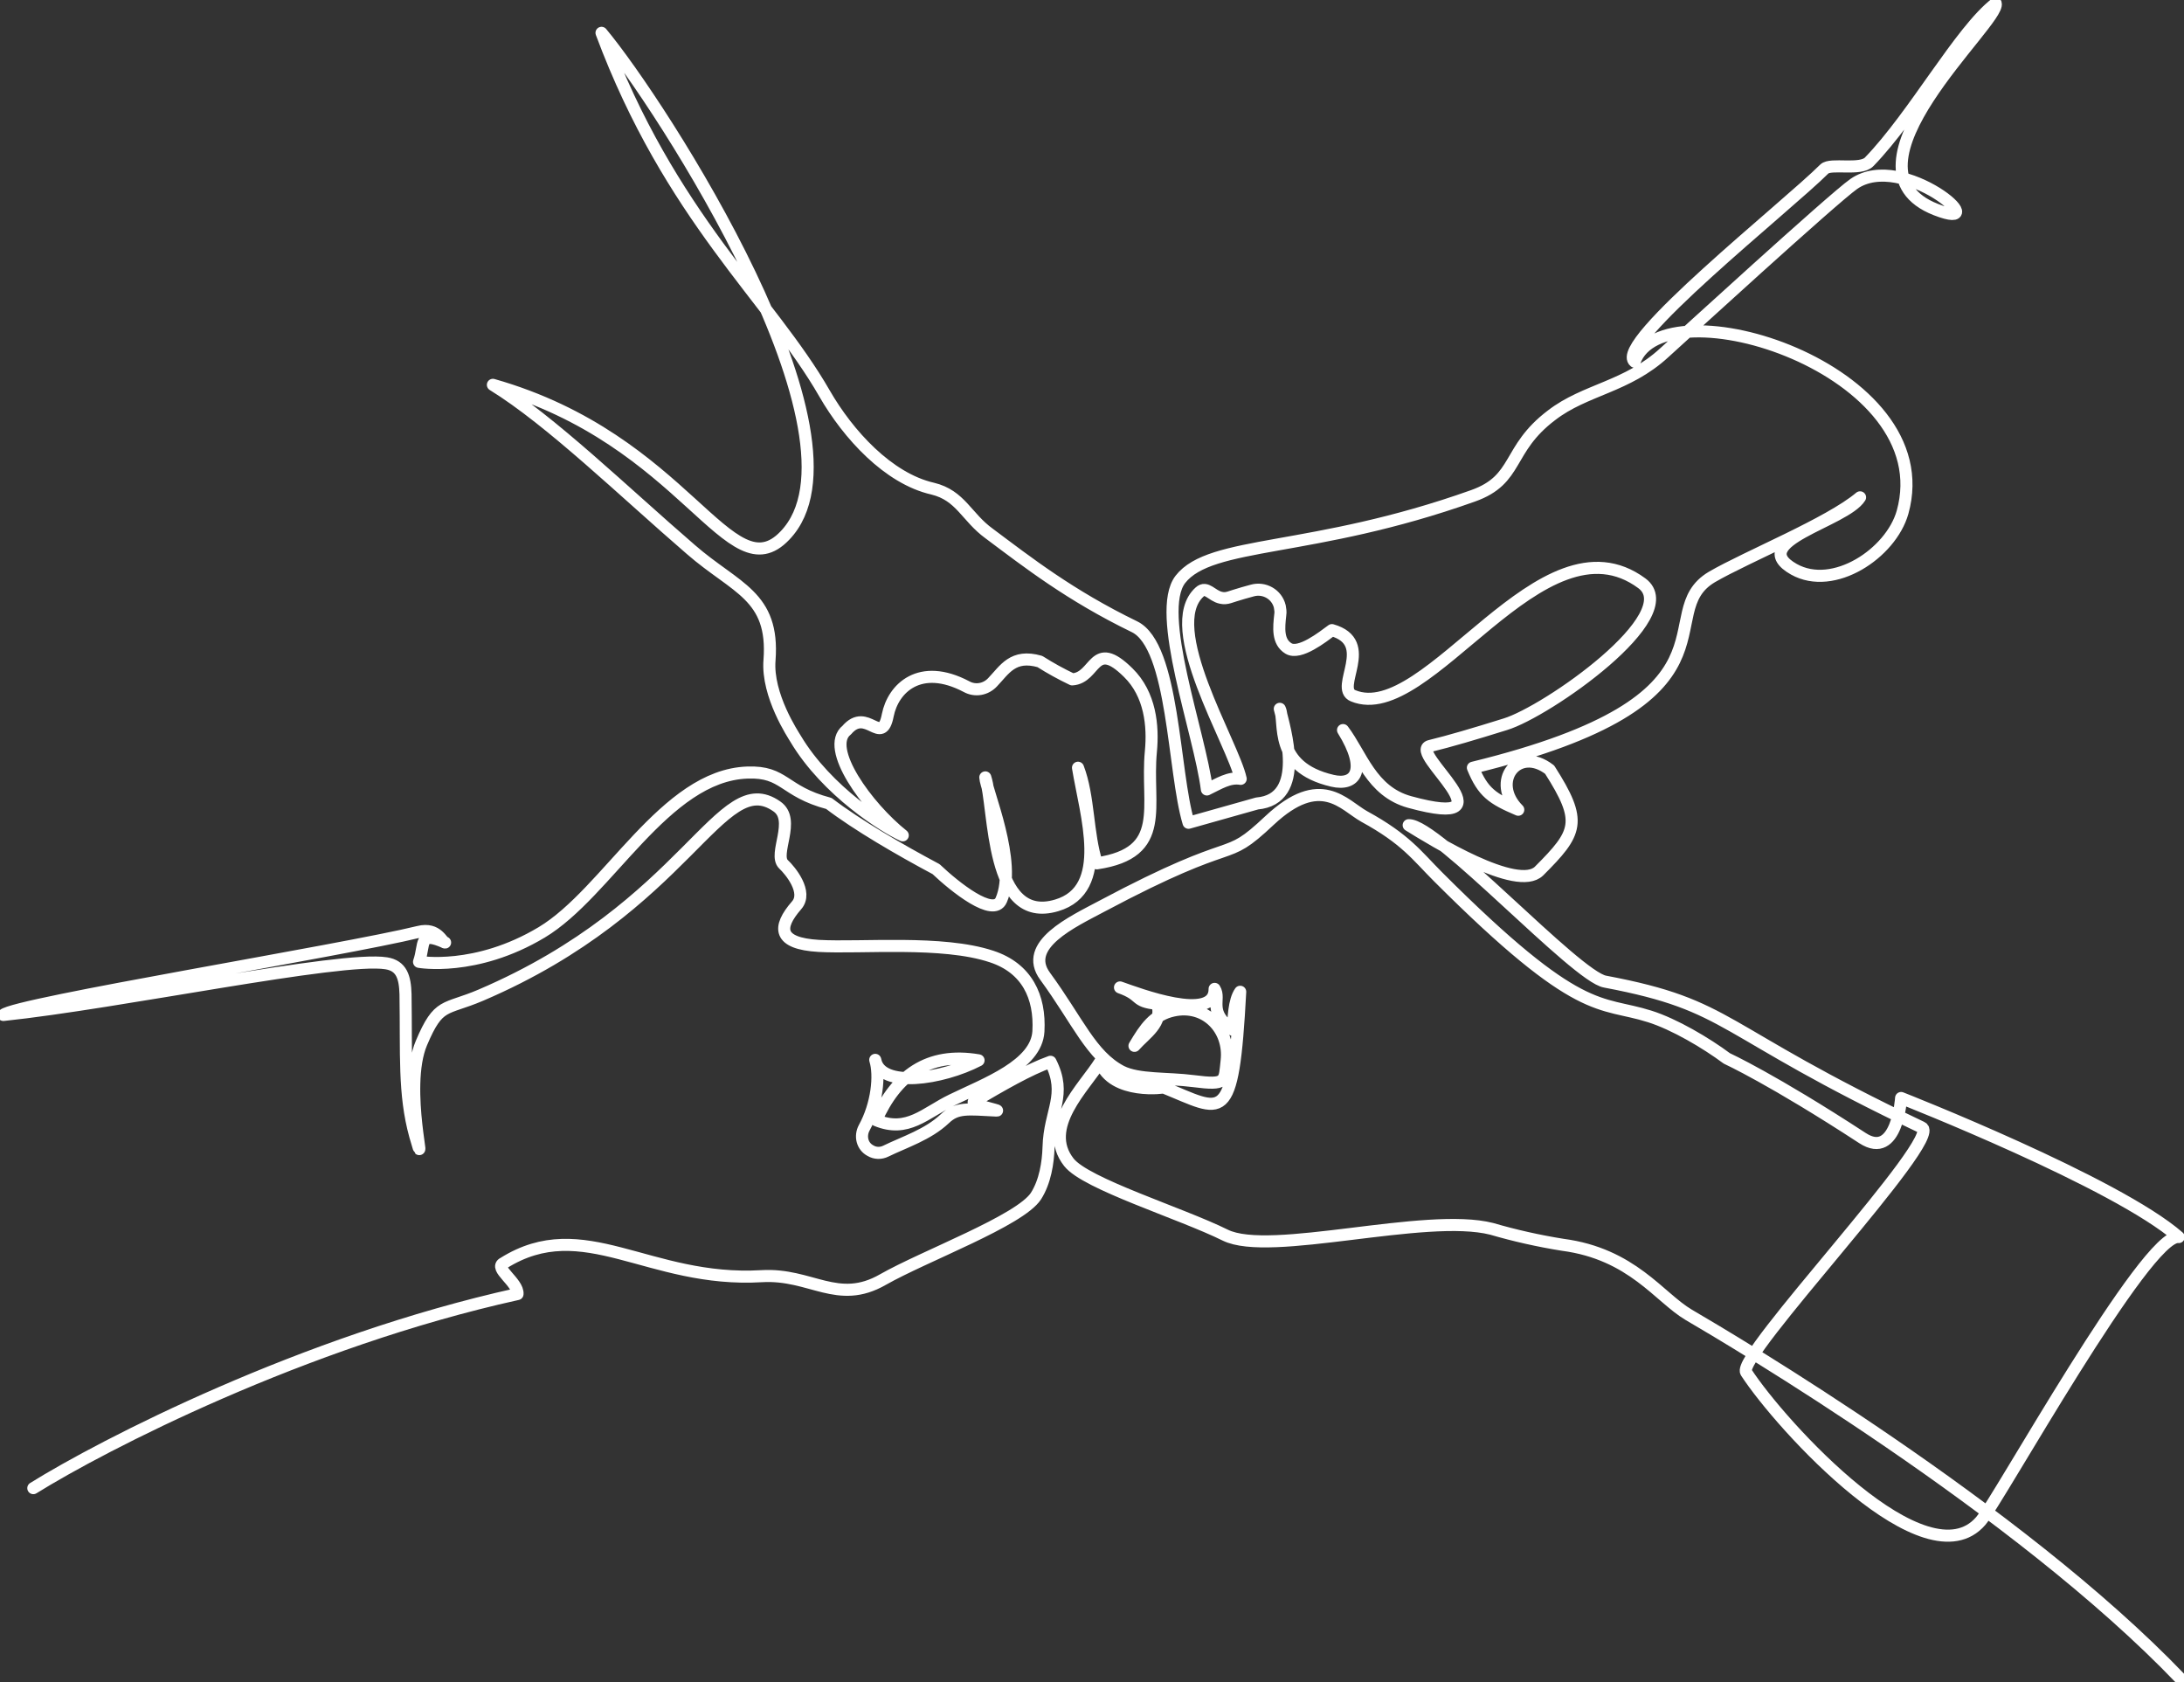
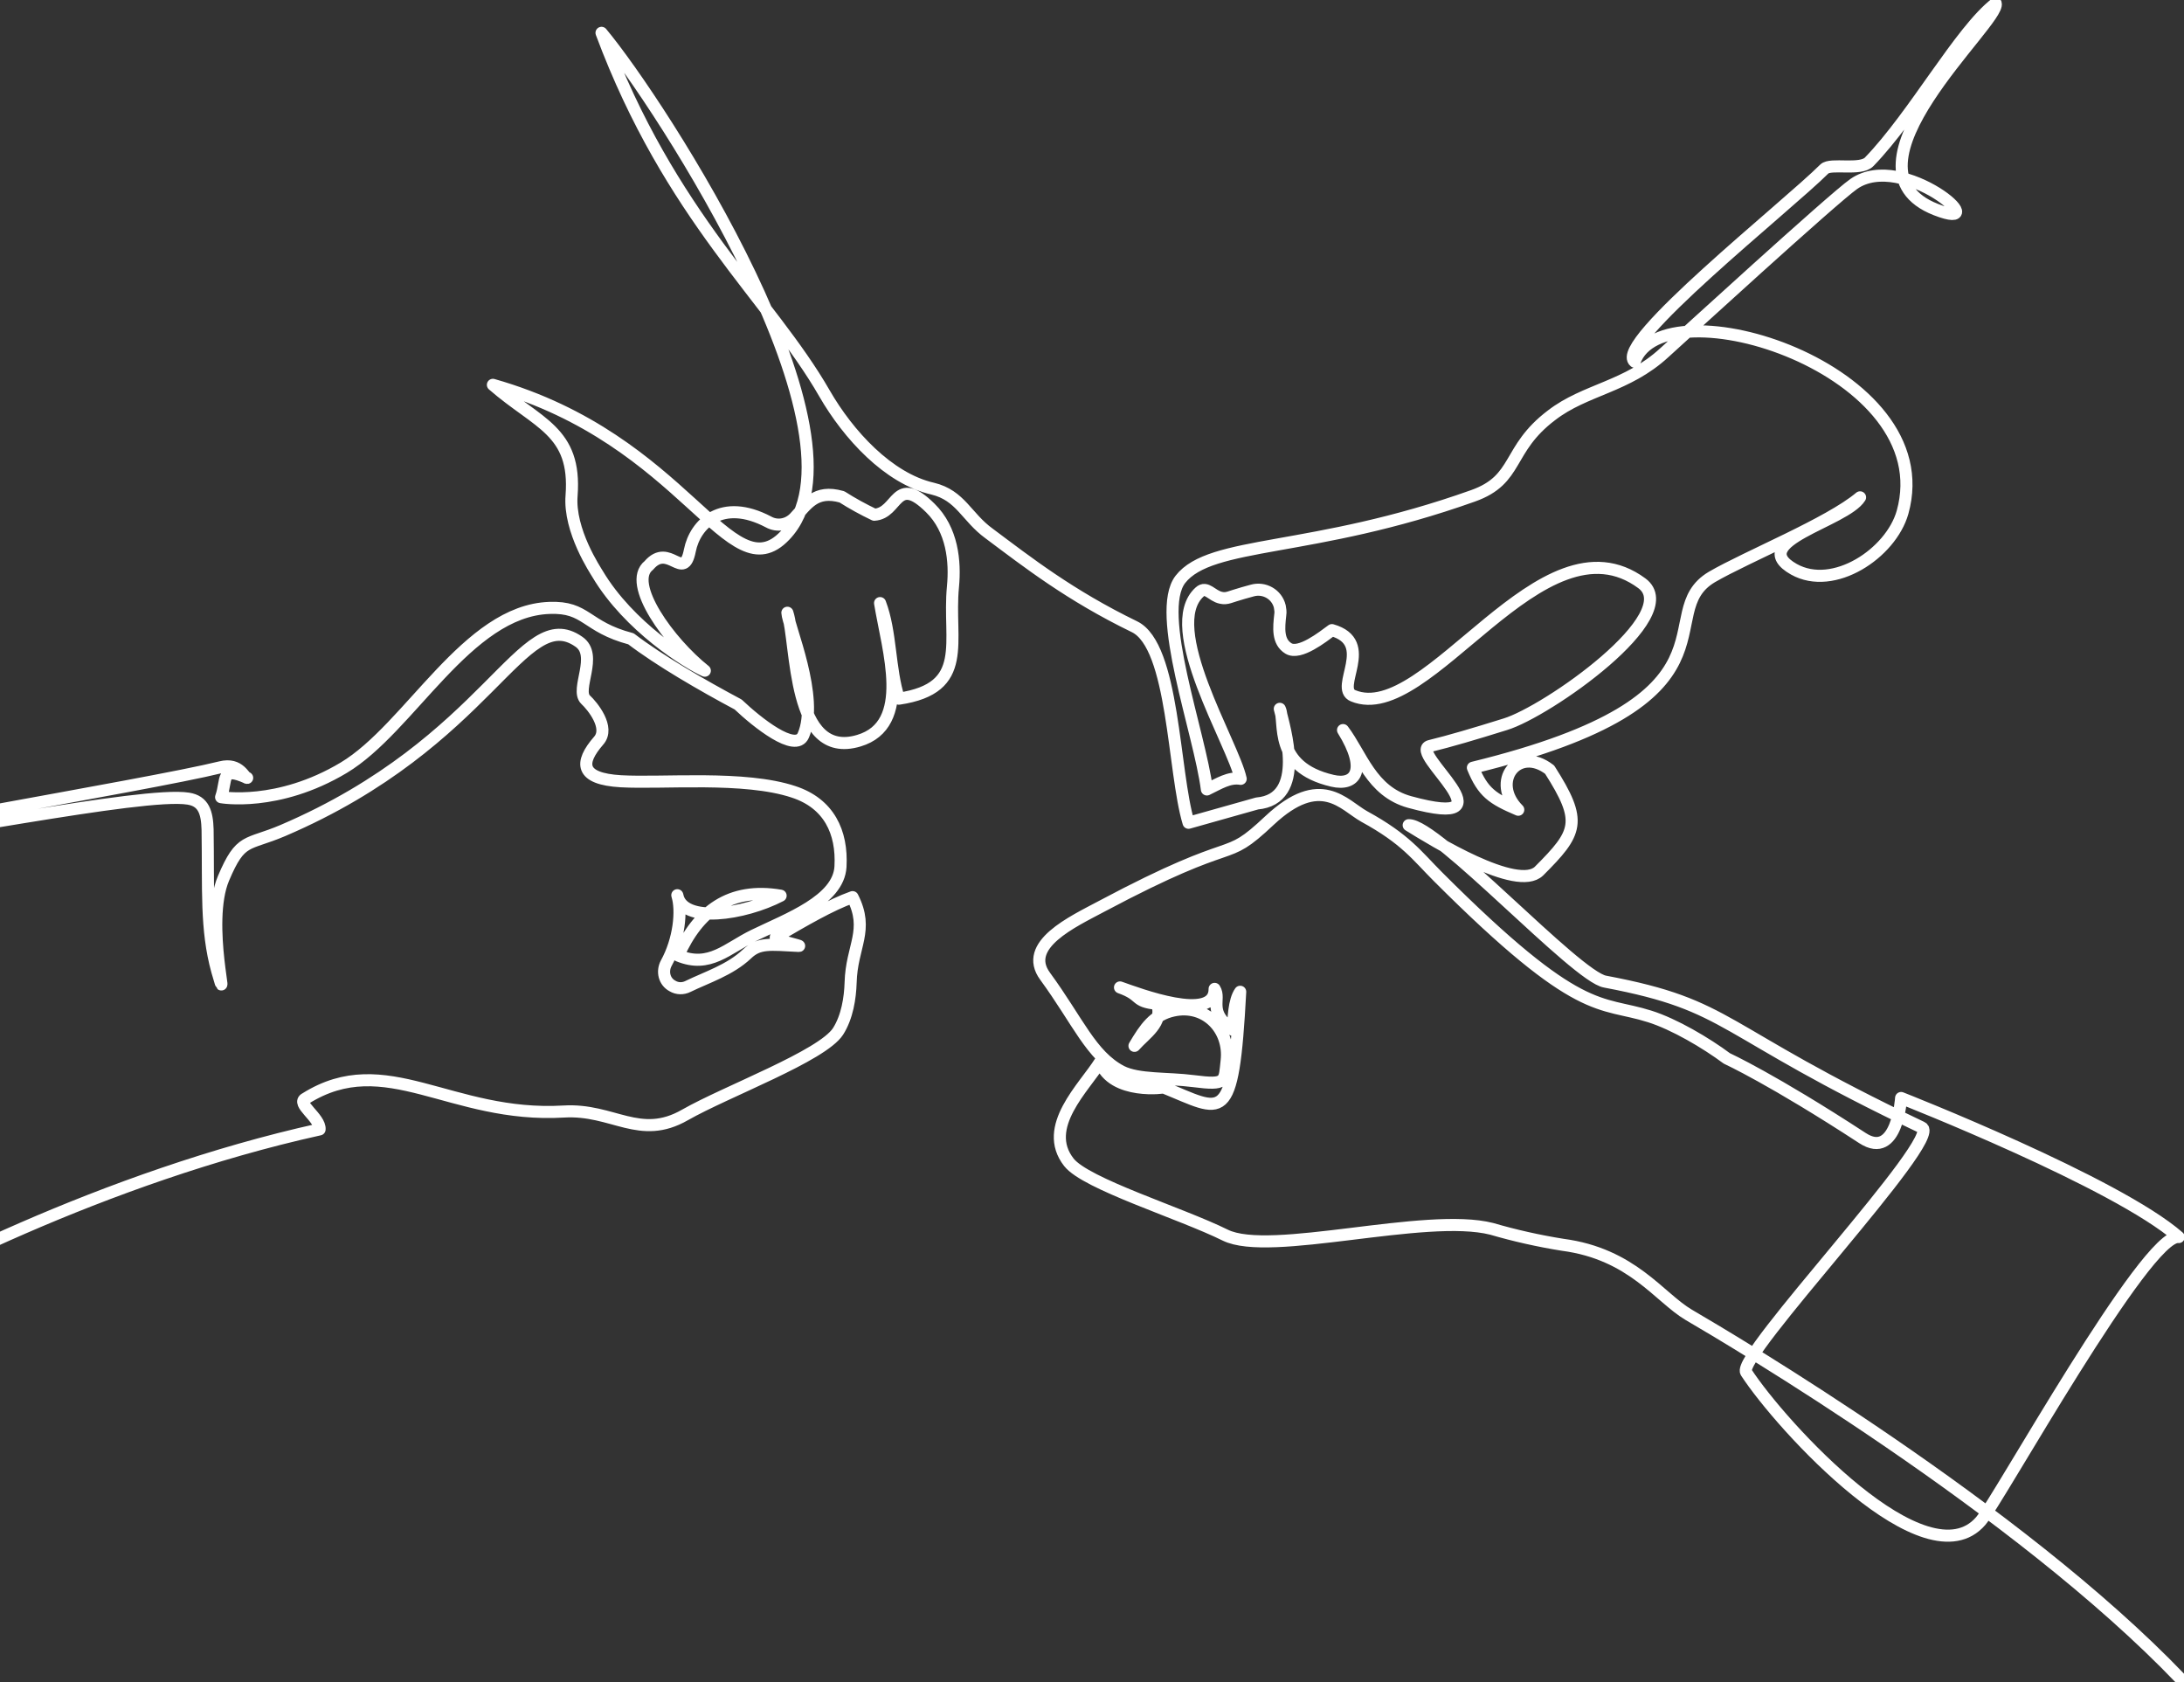
<svg xmlns="http://www.w3.org/2000/svg" id="bff17403-a02a-466c-9688-dd1df1ddbabf" x="0px" y="0px" viewBox="0 0 452.4 348.4" style="enable-background:new 0 0 452.4 348.4;" xml:space="preserve">
  <rect x="0" y="0" width="452.4" height="348.4" fill="#333333" stroke="none" />
  <style type="text/css">
	.st0{fill:none;stroke:#FFFFFF;stroke-width:2.5;stroke-linecap:round;stroke-linejoin:round;}
</style>
-   <path class="st0" d="M451.7,347.7c-33.7-35.2-93-70.2-101.9-75.4c-6.1-3.6-11.7-12.6-26.1-14.5c-5-0.8-9.9-1.9-14.7-3.3  c-13.7-3.5-45.9,5.9-55.2,1.3s-28.9-10.6-32.4-15.1c-5.7-7.3,3.2-15.5,6.5-20.8c2.5,7,13.8,5.3,13.1,5.3c12.4,5,14.4,8.5,15.9-19.8  c-1.3,1.8-1.4,5.7-1.5,7.9c-5.4-3.7-2.4-6.3-3.8-8.5c0.1,7.1-15.9,1-19.6-0.3c4.8,1.7,2.7,2.9,7.7,3.4c1.3,4-2.4,6.1-4.7,8.7  c2.2-3.7,4-6.4,8-7.3c6.7-1.5,11.8,3.9,11.1,10.3c-0.5,4.4,0.1,5.2-6.9,4.3c-5.4-0.7-11.3-0.2-14.9-2c-6.3-3.3-9-10.4-15.8-19.7  c-4.8-6.5,5.7-11.3,11.7-14.5c29.5-15.7,24.7-8.3,34.8-17.8c10.6-9.9,15.3-3.2,19.6-0.8c8.6,4.7,10.9,8.1,15.3,12.5  c29.5,29.5,33.4,25.6,43.8,28.9c5.1,1.6,11.7,5.5,16,8.7c0,0,9.4,4.3,28.1,16.5c7.2,4.7,8-8.3,8-8.3s44.6,17.5,57.5,28.8  c-6.6-1-37.5,54.8-41,58.8c-11.3,13.1-41.3-19.6-48.6-30.8c-2.2-3.3,41-48.6,36.4-50.7c-42.9-20.4-39.1-25.2-65.6-30.2  c-6-1-34.9-32.6-40.7-32.4c5,3.1,22.5,13.9,27,9.5c8-8,9.1-10.2,2.2-21c-6.6-5.1-12.3,2.5-6.5,8.3c-5.4-2.3-7.3-3.6-9.4-8.7  c58.1-14.2,36.7-31.9,49.5-39.5c7.2-4.2,24.3-11.1,30.7-16.5c-3.1,5-23.8,9.2-13.7,14.9c8.2,4.6,20.1-3.3,22.5-11.8  c8.3-29.7-49.6-47.7-55.5-31.2c-4.5-3.6,31.6-32.2,39.3-39.9c1.3-1.3,7.5,0.4,9.3-1.5c9.3-9.6,18.9-27.2,26.2-32.8  c1.1,3.7-34.1,34.2-12.4,42.7c12.8,5-6.8-12.4-17-5.3c-4.3,3-36.2,32.2-39.2,34.9c-7.8,7.2-16.4,7.6-23.4,13  c-9.4,7.1-6.7,13.3-16.3,16.7c-33.4,11.9-54.3,9.2-60.6,17.3c-5.3,6.9,4,31.7,5.5,43.5c2.5-1.2,4.6-2.6,7-2.2  c-1.6-7.4-16.6-31.4-8.5-38.7c1.4-1.3,2.5,0.8,4.4,1.2c1.3,0.3,1.8-0.2,4.7-1l1.8-0.5c2.5-0.7,5.1,0.8,5.7,3.3  c0.1,0.6,0.2,1.1,0.1,1.7c-0.3,2.7-0.6,5.6,1.7,7c2.3,1.4,7.1-2.4,9-3.8c9.1,2.6,0.4,12,4.4,13.6c15.5,6.4,39.1-38.6,59.8-23.3  c8.9,6.6-19.7,26.6-28.3,29.2c-6.4,2-11.5,3.5-15.6,4.5c-4.8,1.2,18.1,17.7-4.2,11.6c-8-2.2-10-9.9-13.8-14.9  c5.2,8.4,2.5,11.6-2.2,10.5c-12.5-2.9-9.6-12.2-10.9-14.9c1,4.1,5.6,18.7-4.7,19.6l-14.2,4c-3.2-10.6-3-36.6-11.2-40.6  c-13.4-6.5-22.2-13.4-30.1-19.3c-4.7-3.4-5.9-7.9-11.7-9.3c-9.2-2.1-17.5-11.2-22.4-19.7c-11.3-19.7-32-36.6-46.2-74.7  c12.2,14.6,57.2,84.1,38,104.1c-11.5,12.1-20.4-19.8-60.5-31.2c12,7.4,27.2,22.2,41,34.1c9.3,8.1,17.3,9.5,16.3,22.9  c-0.6,7.3,5,15.6,5.4,16.3c6.5,10.9,18.6,18.4,22.2,20c-7.3-5.8-16.3-18.1-11.6-21.8c4.2-4.9,7.2,3.6,8.5-3.1  c1.1-5.5,6.6-11,16.3-5.9c1.8,1,4,0.6,5.4-0.9c2.5-2.6,4.2-5.9,9.8-4.3c2.2,1.4,4.4,2.6,6.7,3.7c5-0.3,4.3-8.6,11.6-1.4  c4.6,4.5,5.2,11.1,4.7,16.3c-1.1,11.4,3.6,21-11.2,23.2c-2-6.1-1.6-13.8-3.9-19.8c1.6,9.8,6.7,25.2-4.4,28.5  c-14,4.2-12.7-20.1-14.8-26.5c0.1,2.5,6.7,17.6,3.3,25.4c-1.6,3.7-9.6-2.7-13.5-6.4c-7.5-4-16.3-9.1-22.2-13.6  c-9.5-2.5-9.1-6.7-16.9-6.4c-17.1,0.6-28.9,24.9-42.6,33.1s-25.4,6.1-25.4,6.1c1.3-3.7-0.2-6.5,5.4-4c-0.6,0.1-1.5-3.2-5.5-2.2  c-15.4,3.8-83.8,14.9-86,17.2c23.9-2.5,69.9-12.2,79.3-10.7c3.2,0.5,3.9,2.9,4,6.4c0.2,12.4-0.4,20.6,2,29.3  c2.9,10.1-2.7-9.8,1.3-19.2c3.6-8.5,4.8-6.7,12.3-9.9c43-18.4,49.6-47.3,61.3-39.1c4.1,2.8-0.8,9.9,1.4,12c1.4,1.3,5.1,5.8,2.7,8.5  c-4,4.6-3.9,7.9,4.6,8.4c8.8,0.5,25.6-1.2,35.8,2.2c7.3,2.4,10.1,8.3,9.7,15.5c-0.4,7-10.9,10.8-17.9,14.2  c-5.6,2.7-9.2,6.9-15.7,4.2c4.1-9.2,10.7-14.2,21.2-12.4c-7.5,3.9-20.3,5.9-21.4-0.1c1,3.2,0.4,9.2-2.3,14.1  c-0.9,1.7-0.4,3.8,1.3,4.7c1,0.6,2.2,0.6,3.2,0.1c3.9-1.9,8.7-3.4,12.2-6.7c2.5-2.4,4.7-2,10.7-1.7c1.2,0.1-5.7-1.3-4.6-1.9  c5.8-3.4,11.3-6.6,15.8-8.2c3.5,6.9-0.2,10.1-0.4,17.7c-0.1,3.2-0.7,7.1-2.6,10.1c-3.3,5.1-23.1,12.4-31.7,17.3  c-9.4,5.4-14.9-1.3-25.1-0.7c-23.5,1.4-36.9-13.1-53.5-2.7c-2.1,1,3.1,4,2.9,6.4c-44.4,9.8-86,31.3-100.3,40.2" />
+   <path class="st0" d="M451.7,347.7c-33.7-35.2-93-70.2-101.9-75.4c-6.1-3.6-11.7-12.6-26.1-14.5c-5-0.8-9.9-1.9-14.7-3.3  c-13.7-3.5-45.9,5.9-55.2,1.3s-28.9-10.6-32.4-15.1c-5.7-7.3,3.2-15.5,6.5-20.8c2.5,7,13.8,5.3,13.1,5.3c12.4,5,14.4,8.5,15.9-19.8  c-1.3,1.8-1.4,5.7-1.5,7.9c-5.4-3.7-2.4-6.3-3.8-8.5c0.1,7.1-15.9,1-19.6-0.3c4.8,1.7,2.7,2.9,7.7,3.4c1.3,4-2.4,6.1-4.7,8.7  c2.2-3.7,4-6.4,8-7.3c6.7-1.5,11.8,3.9,11.1,10.3c-0.5,4.4,0.1,5.2-6.9,4.3c-5.4-0.7-11.3-0.2-14.9-2c-6.3-3.3-9-10.4-15.8-19.7  c-4.8-6.5,5.7-11.3,11.7-14.5c29.5-15.7,24.7-8.3,34.8-17.8c10.6-9.9,15.3-3.2,19.6-0.8c8.6,4.7,10.9,8.1,15.3,12.5  c29.5,29.5,33.4,25.6,43.8,28.9c5.1,1.6,11.7,5.5,16,8.7c0,0,9.4,4.3,28.1,16.5c7.2,4.7,8-8.3,8-8.3s44.6,17.5,57.5,28.8  c-6.6-1-37.5,54.8-41,58.8c-11.3,13.1-41.3-19.6-48.6-30.8c-2.2-3.3,41-48.6,36.4-50.7c-42.9-20.4-39.1-25.2-65.6-30.2  c-6-1-34.9-32.6-40.7-32.4c5,3.1,22.5,13.9,27,9.5c8-8,9.1-10.2,2.2-21c-6.6-5.1-12.3,2.5-6.5,8.3c-5.4-2.3-7.3-3.6-9.4-8.7  c58.1-14.2,36.7-31.9,49.5-39.5c7.2-4.2,24.3-11.1,30.7-16.5c-3.1,5-23.8,9.2-13.7,14.9c8.2,4.6,20.1-3.3,22.5-11.8  c8.3-29.7-49.6-47.7-55.5-31.2c-4.5-3.6,31.6-32.2,39.3-39.9c1.3-1.3,7.5,0.4,9.3-1.5c9.3-9.6,18.9-27.2,26.2-32.8  c1.1,3.7-34.1,34.2-12.4,42.7c12.8,5-6.8-12.4-17-5.3c-4.3,3-36.2,32.2-39.2,34.9c-7.8,7.2-16.4,7.6-23.4,13  c-9.4,7.1-6.7,13.3-16.3,16.7c-33.4,11.9-54.3,9.2-60.6,17.3c-5.3,6.9,4,31.7,5.5,43.5c2.5-1.2,4.6-2.6,7-2.2  c-1.6-7.4-16.6-31.4-8.5-38.7c1.4-1.3,2.5,0.8,4.4,1.2c1.3,0.3,1.8-0.2,4.7-1l1.8-0.5c2.5-0.7,5.1,0.8,5.7,3.3  c0.1,0.6,0.2,1.1,0.1,1.7c-0.3,2.7-0.6,5.6,1.7,7c2.3,1.4,7.1-2.4,9-3.8c9.1,2.6,0.4,12,4.4,13.6c15.5,6.4,39.1-38.6,59.8-23.3  c8.9,6.6-19.7,26.6-28.3,29.2c-6.4,2-11.5,3.5-15.6,4.5c-4.8,1.2,18.1,17.7-4.2,11.6c-8-2.2-10-9.9-13.8-14.9  c5.2,8.4,2.5,11.6-2.2,10.5c-12.5-2.9-9.6-12.2-10.9-14.9c1,4.1,5.6,18.7-4.7,19.6l-14.2,4c-3.2-10.6-3-36.6-11.2-40.6  c-13.4-6.5-22.2-13.4-30.1-19.3c-4.7-3.4-5.9-7.9-11.7-9.3c-9.2-2.1-17.5-11.2-22.4-19.7c-11.3-19.7-32-36.6-46.2-74.7  c12.2,14.6,57.2,84.1,38,104.1c-11.5,12.1-20.4-19.8-60.5-31.2c9.3,8.1,17.3,9.5,16.3,22.9  c-0.6,7.3,5,15.6,5.4,16.3c6.5,10.9,18.6,18.4,22.2,20c-7.3-5.8-16.3-18.1-11.6-21.8c4.2-4.9,7.2,3.6,8.5-3.1  c1.1-5.5,6.6-11,16.3-5.9c1.8,1,4,0.6,5.4-0.9c2.5-2.6,4.2-5.9,9.8-4.3c2.2,1.4,4.4,2.6,6.7,3.7c5-0.3,4.3-8.6,11.6-1.4  c4.6,4.5,5.2,11.1,4.7,16.3c-1.1,11.4,3.6,21-11.2,23.2c-2-6.1-1.6-13.8-3.9-19.8c1.6,9.8,6.7,25.2-4.4,28.5  c-14,4.2-12.7-20.1-14.8-26.5c0.1,2.5,6.7,17.6,3.3,25.4c-1.6,3.7-9.6-2.7-13.5-6.4c-7.5-4-16.3-9.1-22.2-13.6  c-9.5-2.5-9.1-6.7-16.9-6.4c-17.1,0.6-28.9,24.9-42.6,33.1s-25.4,6.1-25.4,6.1c1.3-3.7-0.2-6.5,5.4-4c-0.6,0.1-1.5-3.2-5.5-2.2  c-15.4,3.8-83.8,14.9-86,17.2c23.9-2.5,69.9-12.2,79.3-10.7c3.2,0.5,3.9,2.9,4,6.4c0.2,12.4-0.4,20.6,2,29.3  c2.9,10.1-2.7-9.8,1.3-19.2c3.6-8.5,4.8-6.7,12.3-9.9c43-18.4,49.6-47.3,61.3-39.1c4.1,2.8-0.8,9.9,1.4,12c1.4,1.3,5.1,5.8,2.7,8.5  c-4,4.6-3.9,7.9,4.6,8.4c8.8,0.5,25.6-1.2,35.8,2.2c7.3,2.4,10.1,8.3,9.7,15.5c-0.4,7-10.9,10.8-17.9,14.2  c-5.6,2.7-9.2,6.9-15.7,4.2c4.1-9.2,10.7-14.2,21.2-12.4c-7.5,3.9-20.3,5.9-21.4-0.1c1,3.2,0.4,9.2-2.3,14.1  c-0.9,1.7-0.4,3.8,1.3,4.7c1,0.6,2.2,0.6,3.2,0.1c3.9-1.9,8.7-3.4,12.2-6.7c2.5-2.4,4.7-2,10.7-1.7c1.2,0.1-5.7-1.3-4.6-1.9  c5.8-3.4,11.3-6.6,15.8-8.2c3.5,6.9-0.2,10.1-0.4,17.7c-0.1,3.2-0.7,7.1-2.6,10.1c-3.3,5.1-23.1,12.4-31.7,17.3  c-9.4,5.4-14.9-1.3-25.1-0.7c-23.5,1.4-36.9-13.1-53.5-2.7c-2.1,1,3.1,4,2.9,6.4c-44.4,9.8-86,31.3-100.3,40.2" />
</svg>